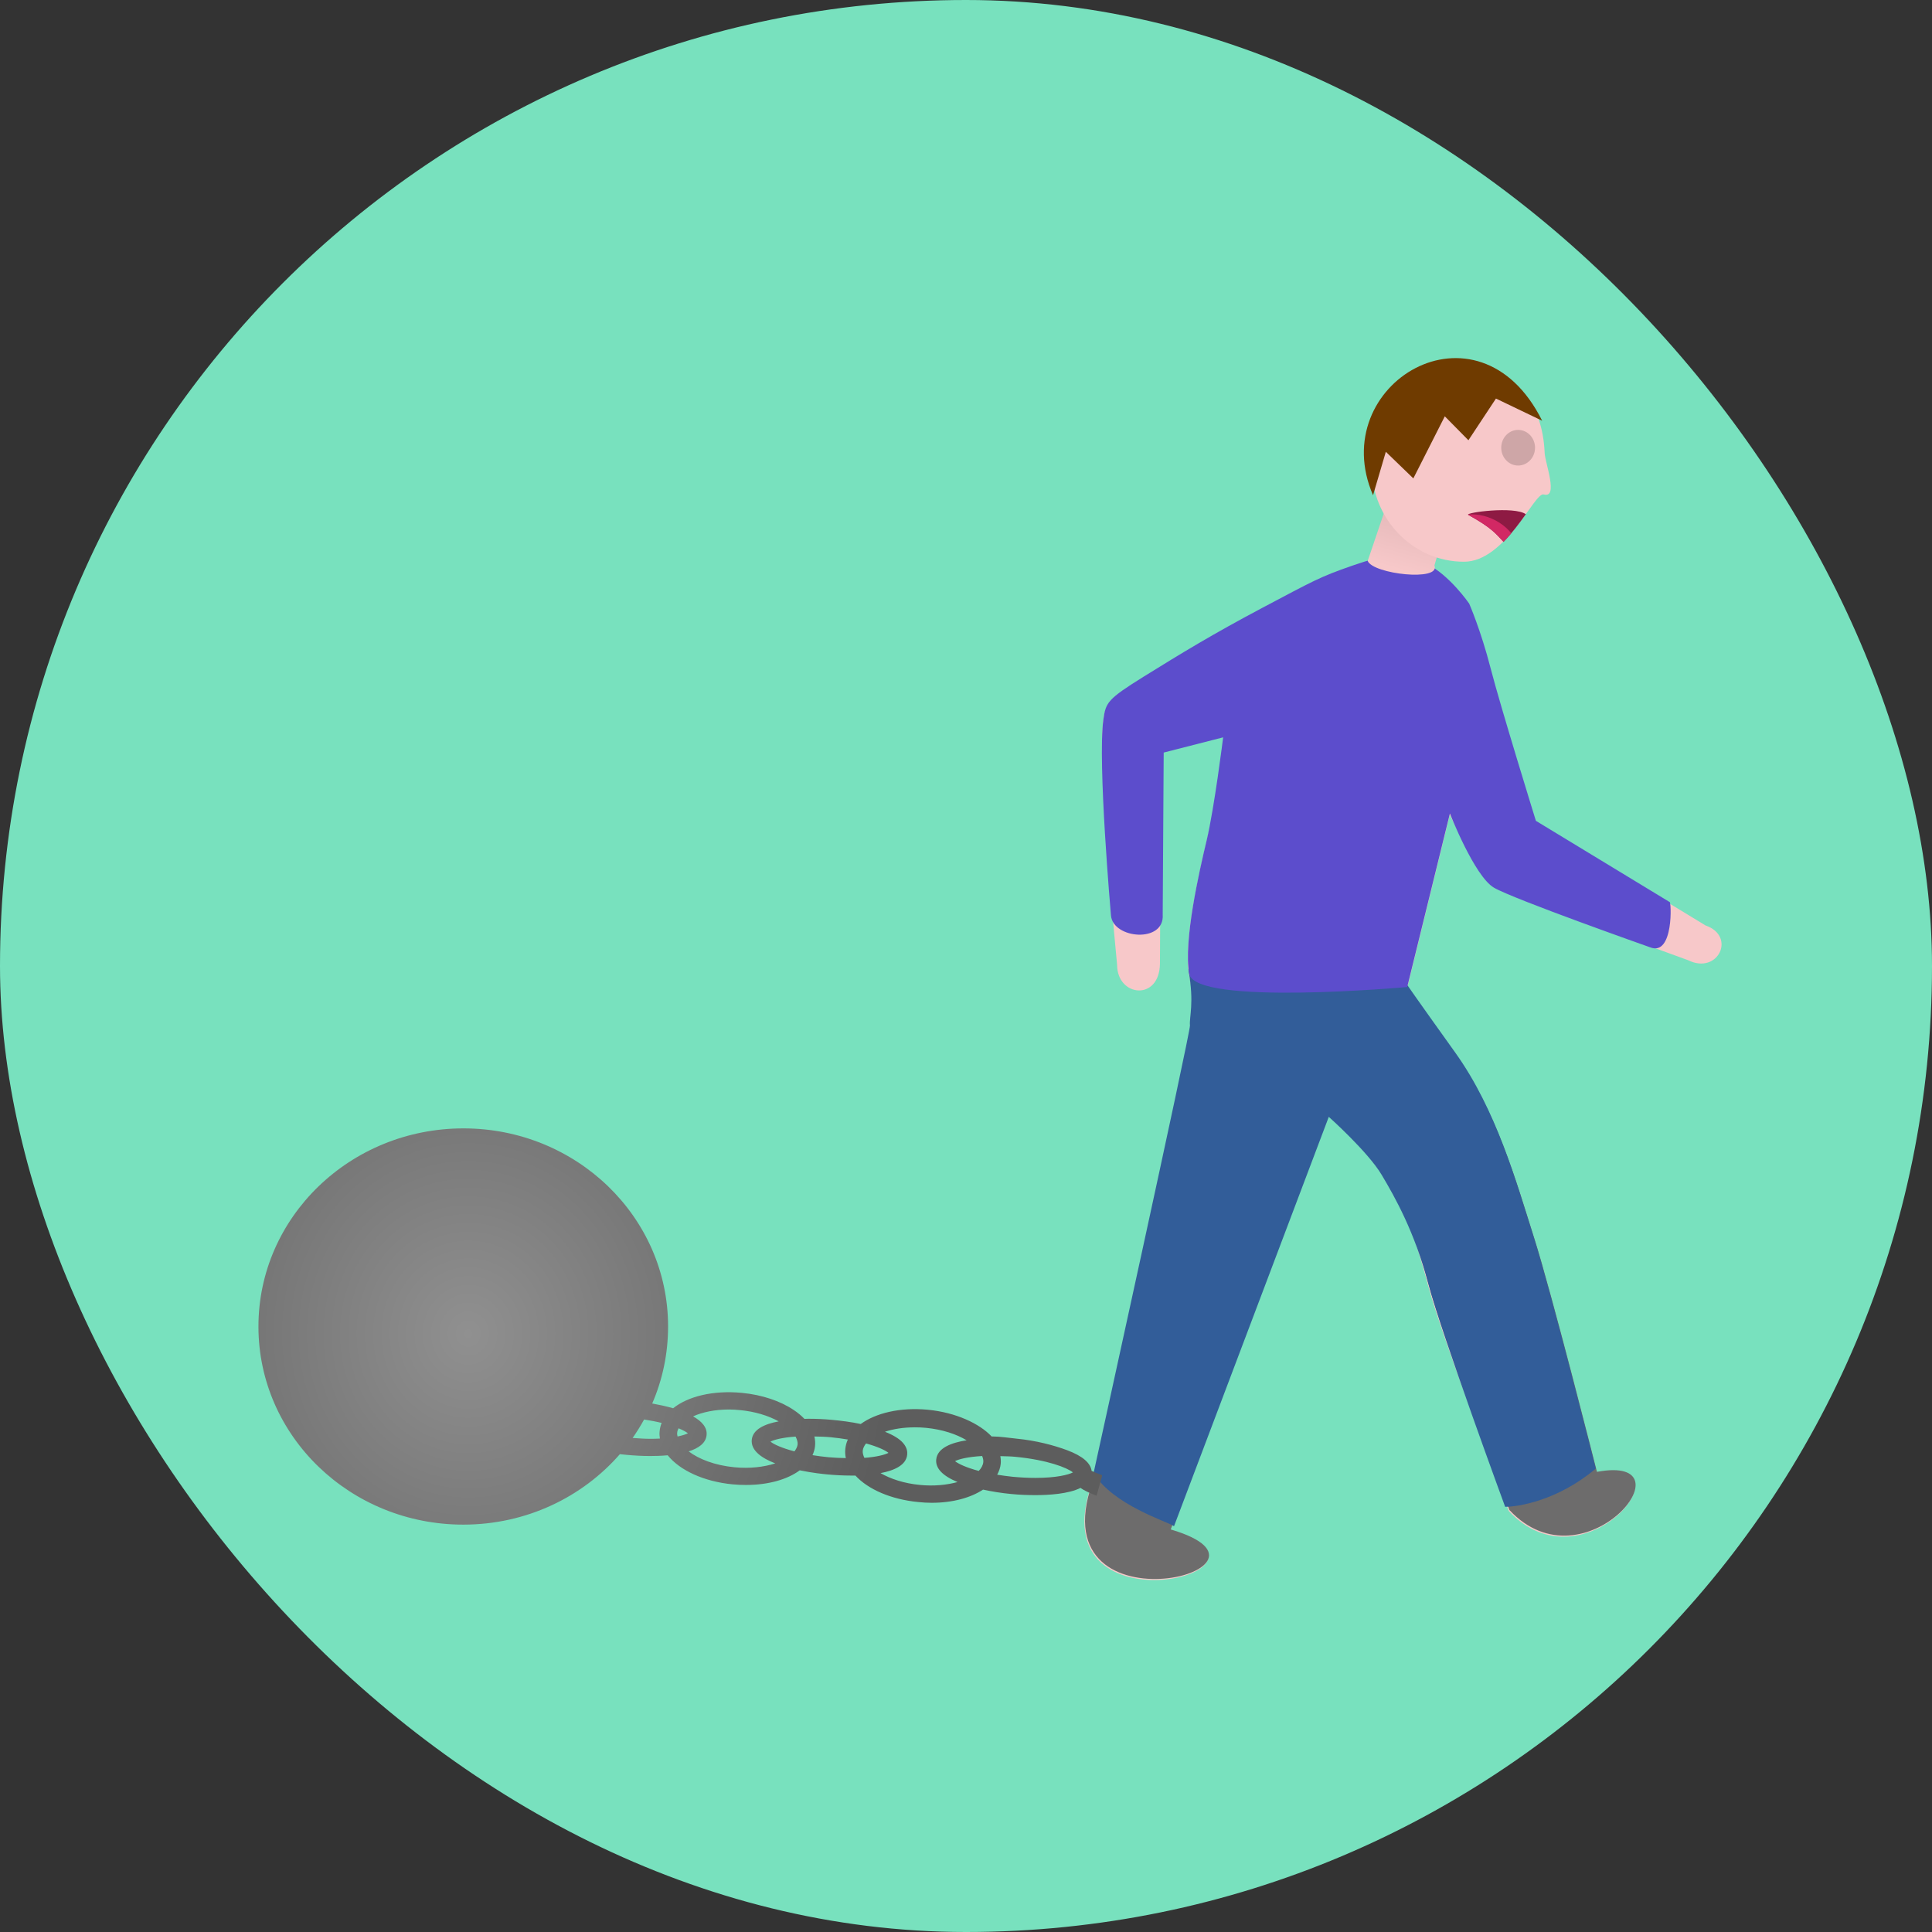
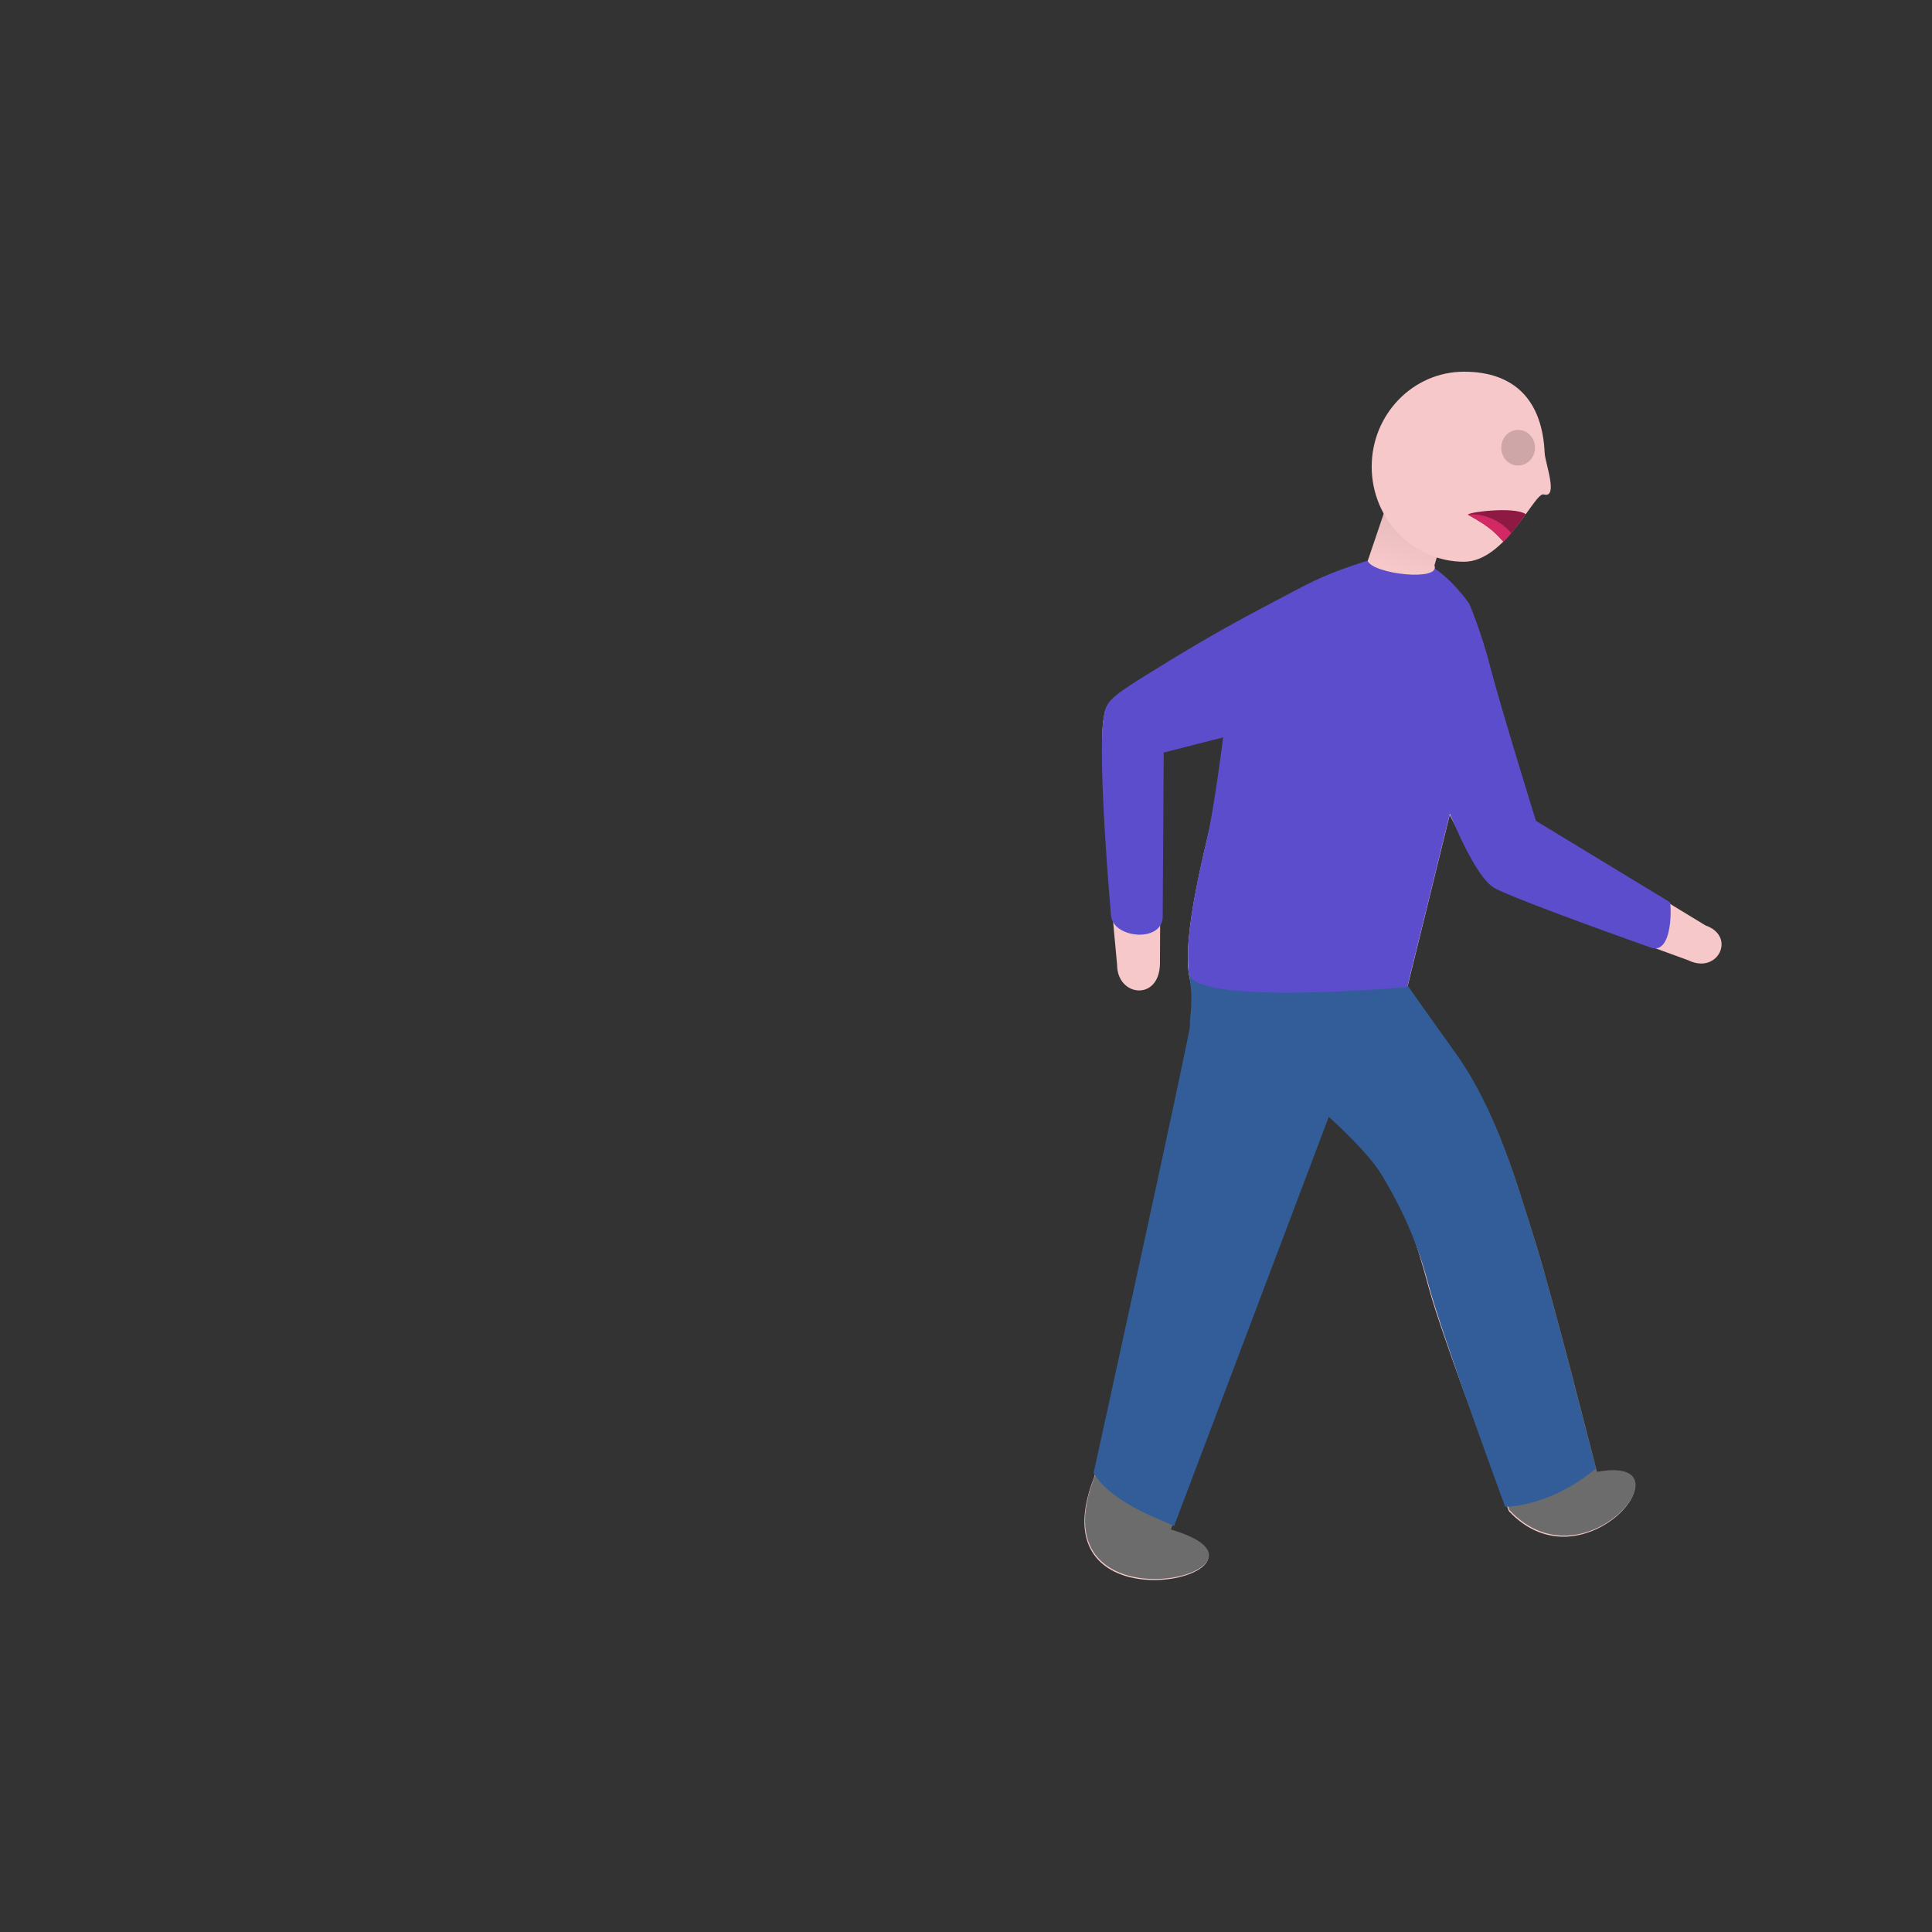
<svg xmlns="http://www.w3.org/2000/svg" id="svg6461" class="svg-edu-icon" width="23.424mm" height="23.424mm" viewBox="0 0 430 430">
  <rect x="0" y="0" width="430" height="430" fill="#333333" stroke="none" />
  <defs id="defs6463">
    <g id="a">
-       <path style="fill:#000000;stroke:none" d="m 29.6,37.7 q -2.7,-3.3 -6,-0.6 -12,9.6 -12,25.5 0,13.5 9.6,23.1 9.3,9.3 22.8,9.3 11.7,0 20.4,-6.9 3.3,-2.7 0.6,-6 -2.7,-3.3 -6,-0.6 -6.6,5.1 -15,5.1 -9.9,0 -16.8,-6.9 Q 20,72.5 20,62.6 20,51.2 29,43.7 32.3,41 29.6,37.7 M 42.8,17.6 q 2.1,-2.4 2.1,-5.4 0,-3 -2.1,-5.1 Q 40.7,5 37.7,5 q -3,0 -5.4,2.1 -2.1,2.1 -2.1,5.1 0,3.3 2.1,5.4 2.4,2.1 5.4,2.1 3,0 5.1,-2.1 M 84.2,86 q 4.2,0 4.2,-4.2 0,-4.2 -4.2,-4.2 l -3.9,0 -13.5,-22.5 -23.4,0 -0.9,-9.6 15.6,0 q 1.8,0 3.3,-1.2 1.2,-1.5 1.2,-3 0,-1.8 -1.2,-3 -1.5,-1.5 -3.3,-1.5 l -16.5,0 -0.9,-9 q -0.6,-4.2 -4.8,-3.6 -4.2,0.6 -3.6,4.5 l 3.6,34.8 26.1,0 13.5,22.5 8.7,0 z" id="path10780" />
-     </g>
+       </g>
    <linearGradient id="gradient-0" gradientUnits="userSpaceOnUse" x1="-19.877" y1="7.283" x2="-19.877" y2="9.887" gradientTransform="matrix(5.832, -0, -0.276, 4.778, 431.126, 80.02)">
      <stop offset="0" style="stop-color: rgb(229, 185, 186);" />
      <stop offset="1" style="stop-color: rgb(247, 200, 201);" />
    </linearGradient>
    <radialGradient id="gradient-1" gradientUnits="userSpaceOnUse" cx="294.9" cy="371.631" r="17.88" gradientTransform="matrix(5.254, 0, 0, 5.622, -1445.144, -1792.489)">
      <stop offset="0" style="stop-color: rgba(144, 144, 144, 1)" />
      <stop offset="1" style="stop-color: rgba(93, 93, 93, 1)" />
    </radialGradient>
  </defs>
  <path style="opacity:1;fill:#666666;fill-opacity:1;stroke:#000000;stroke-width:0.114;stroke-opacity:1" id="path10836" />
-   <rect rx="298.8" height="430" width="430" id="rect6874" style="fill:#78e1be;fill-opacity:1;stroke:#21737f;stroke-width:0;stroke-miterlimit:4;stroke-dasharray:none;stroke-opacity:1" />
  <path style="fill-opacity: 1; stroke: rgb(0, 0, 0); stroke-width: 0; stroke-miterlimit: 4; stroke-dasharray: none; stroke-opacity: 1; fill: rgb(247, 200, 201);" d="M 310.002 124.026 C 307.46 124.138 304.659 124.897 300.986 126.172 C 293.614 128.731 292.291 129.574 281.037 135.523 C 269.777 141.481 262.853 145.728 254.626 150.826 C 246.397 155.936 246.088 156.642 245.552 160.434 C 244.232 169.941 248.63 214.724 248.63 214.724 C 248.625 221.858 258.034 222.901 258.166 214.502 L 258.41 163.694 L 274.871 159.457 C 274.871 159.457 270.256 180.108 268.532 187.326 C 266.809 194.544 263.347 209.82 264.65 217.033 C 265.958 224.246 268.107 227.64 268.984 229.346 C 269.647 230.625 243.528 328.766 243.528 328.766 C 229.29 365 290.761 349.578 260.436 340.639 L 295.869 246.745 C 295.869 246.745 305.836 256.921 308.873 262.02 C 311.908 267.105 314.961 275.167 318.004 286.641 C 321.057 298.101 335.82 336.321 335.82 336.321 C 352.564 354.246 377.09 323.756 355.297 327.818 C 355.297 327.818 345.303 288.291 341.389 275.983 C 337.475 263.67 333.125 247.972 324.019 235.246 C 314.909 222.517 313.175 219.972 313.175 219.972 L 322.669 181.354 C 322.669 181.354 329.178 194.923 333.514 197.468 C 337.843 200.018 375.745 213.72 375.745 213.72 C 382.38 216.994 386.5 208.359 379.595 205.976 L 341.82 182.984 C 341.82 182.984 333.934 157.562 331.748 149.064 C 329.573 140.584 326.967 134.637 326.967 134.637 C 326.967 134.637 322.617 128.258 317.416 125.718 C 314.809 124.447 312.544 123.926 310.002 124.039 L 310.002 124.026 Z" id="path7436" />
  <path style="fill-opacity: 1; stroke: rgb(0, 0, 0); stroke-width: 0; stroke-miterlimit: 4; stroke-dasharray: none; stroke-opacity: 1; fill: rgb(109, 108, 108);" d="M 313.312 219.739 C 313.312 219.739 268.243 227.408 269.121 229.113 C 269.783 230.394 243.665 328.534 243.665 328.534 C 229.427 364.767 290.899 349.345 260.573 340.406 L 296.005 246.512 C 296.005 246.512 305.972 256.688 309.009 261.788 C 312.046 266.874 315.099 274.935 318.14 286.41 C 321.193 297.87 335.956 336.088 335.956 336.088 C 352.701 354.013 377.226 323.524 355.433 327.586 C 355.433 327.586 345.439 288.058 341.525 275.75 C 337.611 263.437 333.261 247.74 324.156 235.015 C 315.045 222.284 313.312 219.739 313.312 219.739 Z" id="path-3" />
  <g id="g-2" style="stroke:#000000;stroke-width:0;stroke-miterlimit:4;stroke-dasharray:none;stroke-opacity:1" transform="matrix(5.254, 0, 0, 5.622, -1616.916, -1734.611)">
    <path style="fill-opacity: 1; stroke: rgb(0, 0, 0); stroke-width: 0; stroke-miterlimit: 4; stroke-dasharray: none; stroke-opacity: 1; fill: rgb(50, 93, 153);" d="M 367.334 347.496 C 367.334 347.496 357.849 345.69 358.098 346.973 C 358.347 348.256 358.123 348.796 358.158 349.136 C 358.185 349.395 354.077 366.848 354.077 366.848 C 354.869 368.116 357.235 368.787 357.483 368.96 L 364.039 352.754 C 364.039 352.754 365.695 354.136 366.274 355.043 C 366.852 355.948 367.674 357.314 368.253 359.355 C 368.833 361.393 371.51 368.192 371.51 368.192 C 372.039 368.194 373.728 367.958 375.35 366.679 C 375.35 366.679 373.448 359.648 372.703 357.459 C 371.959 355.269 371.131 352.476 369.398 350.213 C 367.663 347.948 367.334 347.496 367.334 347.496 Z" id="path-4" />
  </g>
  <path style="fill-opacity: 1; stroke: rgb(0, 0, 0); stroke-width: 0; stroke-miterlimit: 4; stroke-dasharray: none; stroke-opacity: 1; fill: rgb(92, 77, 204);" d="M 310.029 123.736 C 307.485 123.844 304.685 124.603 301.012 125.883 C 293.646 128.438 292.317 129.282 281.057 135.229 C 269.804 141.192 262.879 145.434 254.651 150.534 C 246.429 155.642 246.113 156.354 245.577 160.14 C 244.259 169.647 247.269 203.781 247.269 203.781 C 247.748 208.99 259.228 209.961 258.781 203.563 L 259.001 167.496 L 272.232 164.11 C 272.232 164.11 270.282 179.818 268.559 187.036 C 266.835 194.254 263.373 209.53 264.682 216.739 C 265.984 223.952 313.202 219.682 313.202 219.682 L 322.701 181.06 C 322.701 181.06 328.158 195.01 332.492 197.56 C 336.828 200.105 367.233 210.829 367.233 210.829 C 372.576 213.009 371.988 200.269 371.584 200.752 L 341.841 182.69 C 341.841 182.69 333.961 157.268 331.774 148.774 C 329.6 140.29 326.993 134.343 326.993 134.343 C 326.993 134.343 322.638 127.969 317.446 125.428 C 314.836 124.158 312.571 123.632 310.023 123.746 L 310.029 123.736 Z" id="path-1" />
  <path d="M 306.188 114.749 L 320.187 114.749 L 320.058 124.208 C 322.422 127.32 307.389 129.714 305.471 127.189 L 306.188 114.749 Z" style="fill: url(#gradient-0);" transform="matrix(0.964, 0.266, -0.266, 0.964, 43.763, -79.025)" />
-   <path style="fill-opacity: 1; stroke: rgb(0, 0, 0); stroke-width: 0; stroke-miterlimit: 4; stroke-dasharray: none; stroke-opacity: 1; fill: url(#gradient-1);" d="M 244.058 332.899 C 244.047 332.849 245.387 328.391 245.293 328.329 C 244.436 328.008 243.627 327.688 242.96 327.373 C 242.718 325.591 240.916 324.051 237.538 322.78 C 234.553 321.661 230.539 320.61 226.268 320.2 C 224.445 320.025 222.658 319.711 220.93 319.711 L 220.709 319.711 C 217.972 316.827 212.765 314.364 206.461 313.757 C 200.277 313.178 194.881 314.527 191.571 316.939 C 189.427 316.473 187.215 316.208 185.219 316.017 C 183.396 315.837 181.609 315.77 179.881 315.77 C 179.618 315.77 179.324 315.781 179.04 315.798 C 178.368 315.09 177.585 314.437 176.649 313.813 C 173.639 311.795 169.551 310.429 165.133 310.008 C 158.665 309.389 153.08 310.811 149.817 313.431 C 148.225 312.97 146.612 312.638 145.157 312.374 C 147.453 307.101 148.698 301.283 148.693 295.194 C 148.677 270.829 128.266 251.114 103.094 251.142 C 77.912 251.17 57.5 270.919 57.521 295.278 C 57.537 319.632 77.969 339.353 103.152 339.331 C 117.122 339.319 129.611 333.237 137.964 323.651 C 138.427 323.708 138.894 323.736 139.341 323.792 C 141.169 323.966 142.977 324.062 144.705 324.062 C 145.861 324.062 147.222 324.022 148.609 323.899 C 151.273 327.216 156.59 329.745 163.078 330.369 C 164.066 330.465 165.054 330.504 166.005 330.504 C 171.023 330.504 175.231 329.285 178 327.244 C 180.874 327.84 183.364 328.082 184.01 328.143 C 185.844 328.318 187.651 328.413 189.38 328.413 C 189.706 328.413 190.042 328.419 190.389 328.413 C 193.184 331.46 198.285 333.726 204.411 334.31 C 205.399 334.411 206.382 334.473 207.333 334.473 C 212.04 334.473 216.033 333.355 218.797 331.539 C 220.751 331.961 222.858 332.309 225.065 332.517 C 226.904 332.697 228.716 332.764 230.455 332.764 C 233.44 332.764 237.774 332.511 240.485 331.162 C 241.221 331.707 242.487 332.286 244.058 332.899 Z M 162.206 313.707 C 163.036 313.707 163.872 313.763 164.733 313.847 C 167.991 314.156 170.954 315.056 173.308 316.349 C 170.219 316.934 167.555 318.103 167.318 320.453 C 167.093 322.825 169.494 324.523 172.546 325.698 C 170.051 326.513 166.867 326.895 163.473 326.564 C 159.044 326.142 155.502 324.72 153.275 323.033 C 155.429 322.347 157.084 321.234 157.262 319.418 C 157.441 317.67 156.159 316.309 154.257 315.236 C 156.327 314.297 159.128 313.712 162.206 313.712 L 162.206 313.707 Z M 143.355 315.938 C 144.805 316.163 146.119 316.411 147.259 316.697 C 147.017 317.282 146.875 317.912 146.812 318.547 C 146.754 319.098 146.786 319.638 146.87 320.177 C 146.198 320.217 145.488 320.234 144.705 320.234 C 143.45 320.234 142.12 320.132 140.802 320.042 C 141.726 318.721 142.578 317.355 143.355 315.938 L 143.355 315.938 Z M 203.539 317.676 C 204.364 317.676 205.21 317.704 206.066 317.788 C 209.813 318.148 212.912 319.221 215.14 320.559 C 211.741 321.088 208.625 322.274 208.373 324.826 C 208.173 326.788 209.781 328.469 213.117 329.852 C 210.748 330.51 207.869 330.802 204.8 330.504 C 201.186 330.162 198.191 329.144 195.979 327.868 C 199.047 327.283 201.679 326.103 201.911 323.764 C 201.979 323.151 201.884 322.207 201.038 321.212 C 200.203 320.211 198.737 319.368 196.961 318.659 C 198.832 318.041 201.091 317.681 203.539 317.681 L 203.539 317.676 Z M 151.026 317.895 C 152.003 318.294 152.718 318.693 153.107 319.008 C 152.676 319.233 151.903 319.486 150.8 319.716 C 150.742 319.441 150.684 319.16 150.716 318.901 C 150.742 318.553 150.858 318.215 151.021 317.895 L 151.026 317.895 Z M 181.257 319.716 C 182.434 319.744 183.632 319.756 184.851 319.879 C 186.264 320.014 187.515 320.194 188.702 320.391 C 188.397 321.054 188.213 321.757 188.14 322.488 C 188.066 323.174 188.114 323.854 188.256 324.523 C 186.989 324.495 185.728 324.455 184.404 324.332 C 183.122 324.208 181.94 324.051 180.837 323.871 C 181.126 323.224 181.331 322.566 181.399 321.858 C 181.473 321.139 181.415 320.413 181.257 319.711 L 181.257 319.716 Z M 177.07 319.744 C 177.375 320.329 177.574 320.919 177.522 321.481 C 177.464 322.027 177.185 322.538 176.818 323.027 C 174.023 322.297 172.205 321.453 171.48 320.857 C 172.247 320.453 174.054 319.947 177.07 319.739 L 177.07 319.744 Z M 192.748 321.262 C 195.354 321.982 197.056 322.786 197.749 323.359 C 197.003 323.747 195.264 324.259 192.385 324.472 C 192.122 323.921 191.97 323.387 192.017 322.87 C 192.075 322.308 192.369 321.762 192.748 321.262 L 192.748 321.262 Z M 218.597 324.062 C 218.781 324.528 218.897 324.984 218.849 325.422 C 218.781 326.12 218.398 326.783 217.841 327.379 C 215.082 326.648 213.28 325.793 212.555 325.203 C 213.359 324.781 215.303 324.247 218.597 324.062 L 218.597 324.062 Z M 222.643 324.09 C 223.715 324.129 224.797 324.118 225.905 324.231 C 233.166 324.922 237.543 326.682 238.799 327.71 C 237.816 328.222 235.174 328.93 230.455 328.93 C 228.842 328.93 227.172 328.846 225.454 328.689 C 224.187 328.559 223.032 328.396 221.944 328.222 C 222.343 327.457 222.643 326.665 222.727 325.805 C 222.785 325.226 222.743 324.658 222.643 324.096 L 222.643 324.09 Z" id="path-2" />
-   <path d="M 326.62 114.48 L 339.492 114.584 C 337.627 114.446 326.137 114.442 326.62 114.48 Z" style="fill: rgb(255, 255, 255);" />
  <path id="path7422" d="M 325.853 125.025 C 335.111 125.016 341.557 109.465 343.574 110.043 C 346.947 111.01 343.887 103.003 343.793 100.851 C 343.294 89.192 337.164 82.716 325.816 82.73 C 314.488 82.74 305.279 92.228 305.294 103.897 C 305.3 115.551 314.525 125.035 325.853 125.025" style="fill-opacity: 1; stroke: rgb(0, 0, 0); stroke-width: 0; stroke-miterlimit: 4; stroke-dasharray: none; stroke-opacity: 1; fill: rgb(247, 200, 201);" />
  <ellipse transform="matrix(1, 0, 0, 1, 306.74, 53.494)" cx="31.146" cy="46.153" rx="3.762" ry="3.967" style="fill: rgb(206, 166, 167);" />
  <path id="path-5" d="M 334.649 120.603 C 336.571 118.622 338.232 116.352 339.603 114.451 C 337.044 112.603 326.068 114.072 326.783 114.589 C 332.205 117.57 333.046 118.95 334.649 120.603 Z" style="fill-opacity: 1; stroke: rgb(0, 0, 0); stroke-width: 0; stroke-miterlimit: 4; stroke-dasharray: none; stroke-opacity: 1; fill: rgb(142, 26, 67);" />
  <path d="M 326.731 114.508 C 329 114.328 331.522 114.92 333.729 116.337 C 334.779 117.01 335.656 117.807 336.351 118.67 C 335.804 119.324 335.226 119.973 334.627 120.589 C 333.025 118.935 332.183 117.555 326.761 114.574 C 326.736 114.555 326.725 114.532 326.731 114.508 Z" style="fill: rgb(210, 40, 100);" />
-   <path d="M 305.593 110.223 C 294.892 85.512 328.964 65 343.233 93.64 L 332.951 88.706 L 326.82 97.987 L 321.566 92.659 L 314.563 106.474 L 308.441 100.555 L 305.593 110.223 Z" style="stroke: black; stroke-width: 0; fill: rgb(111, 59, 0);" />
</svg>